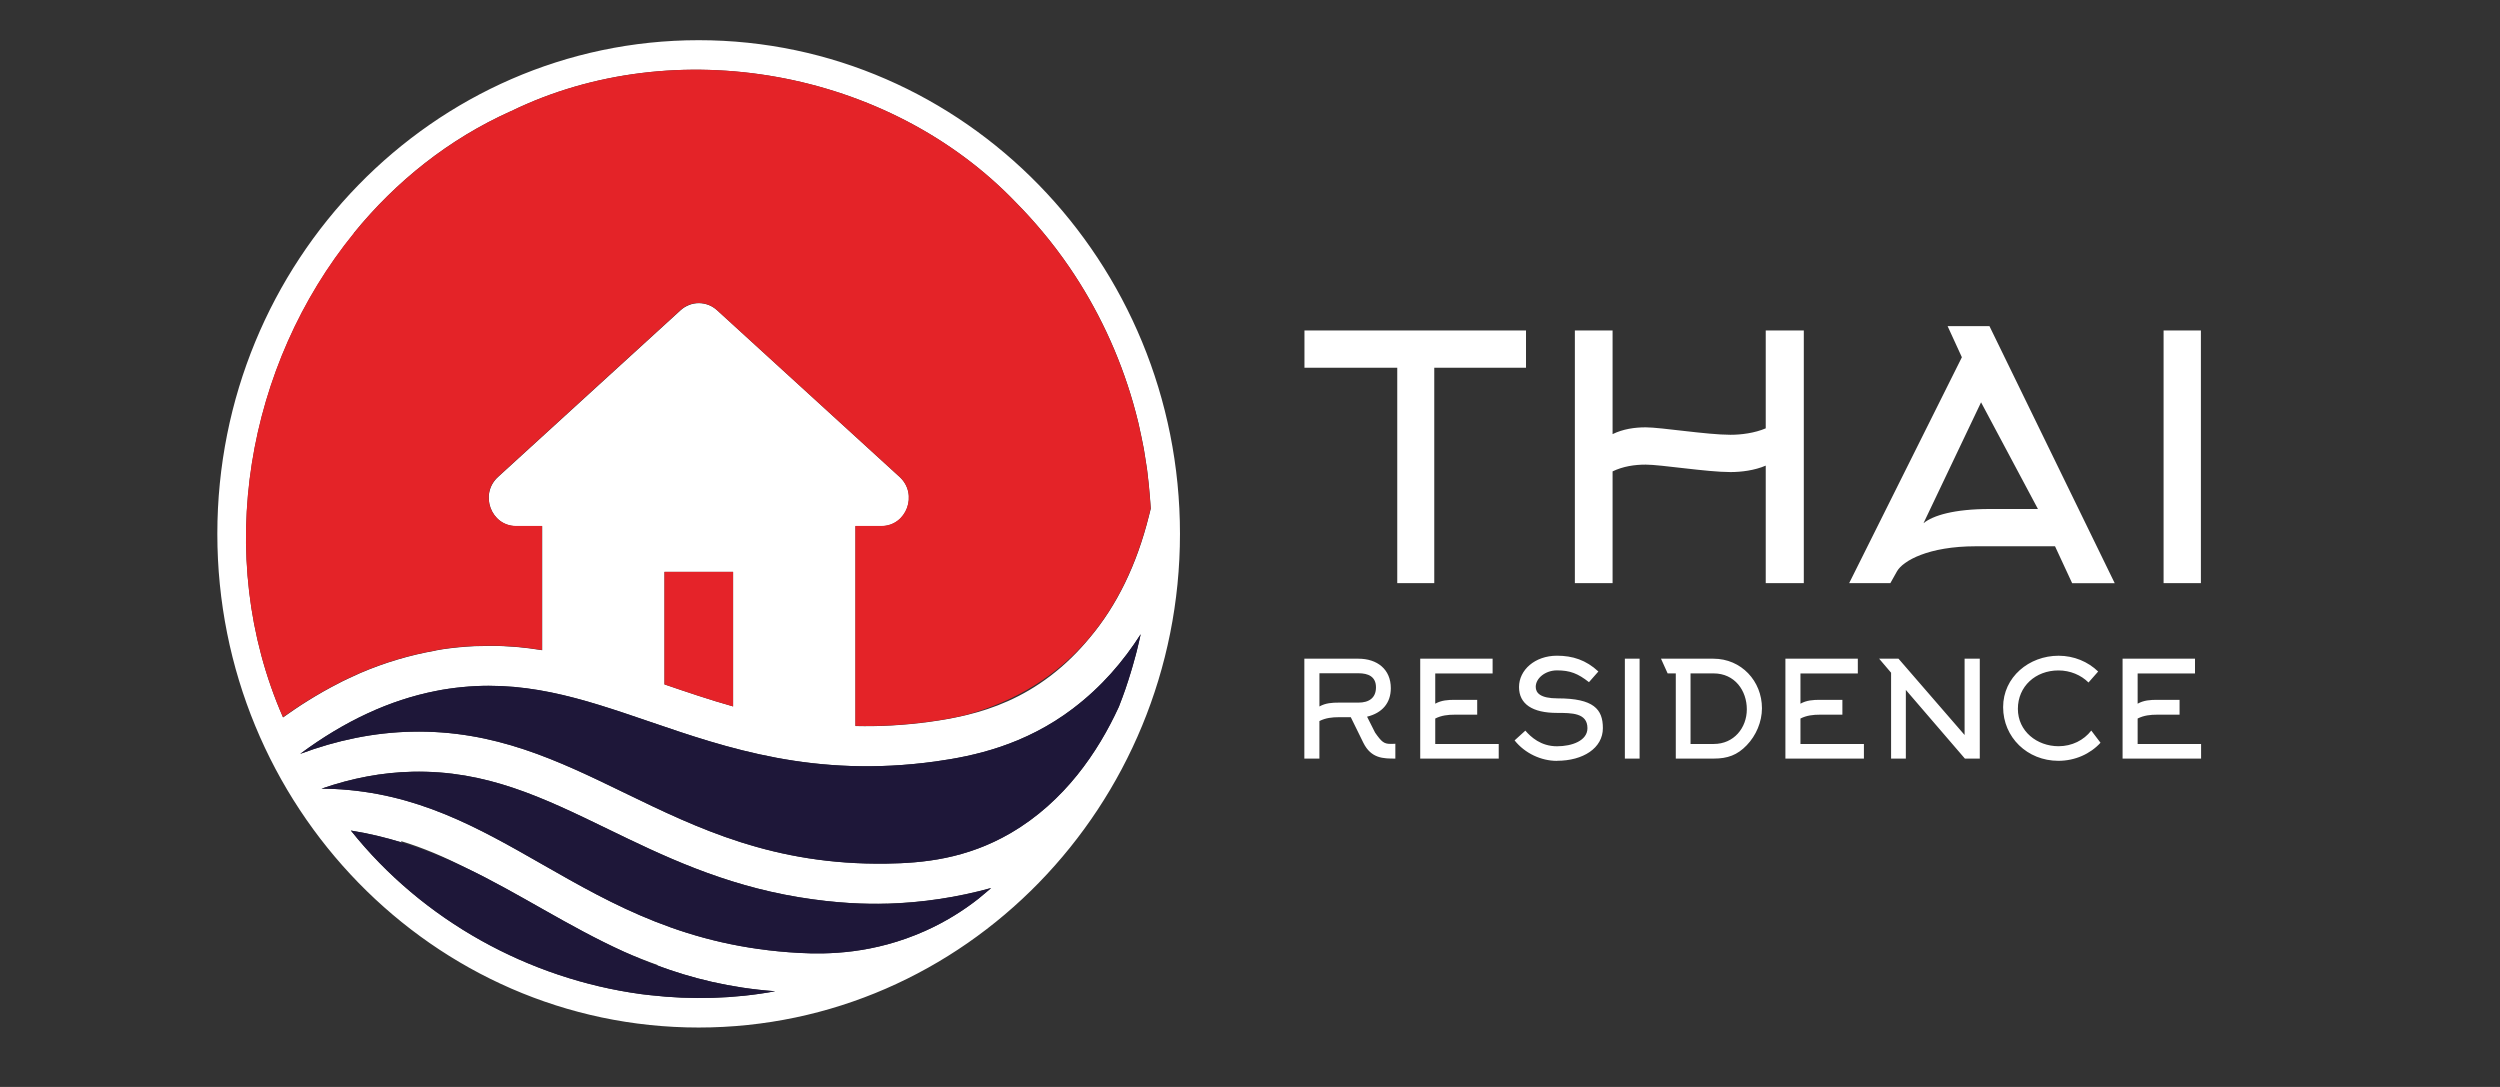
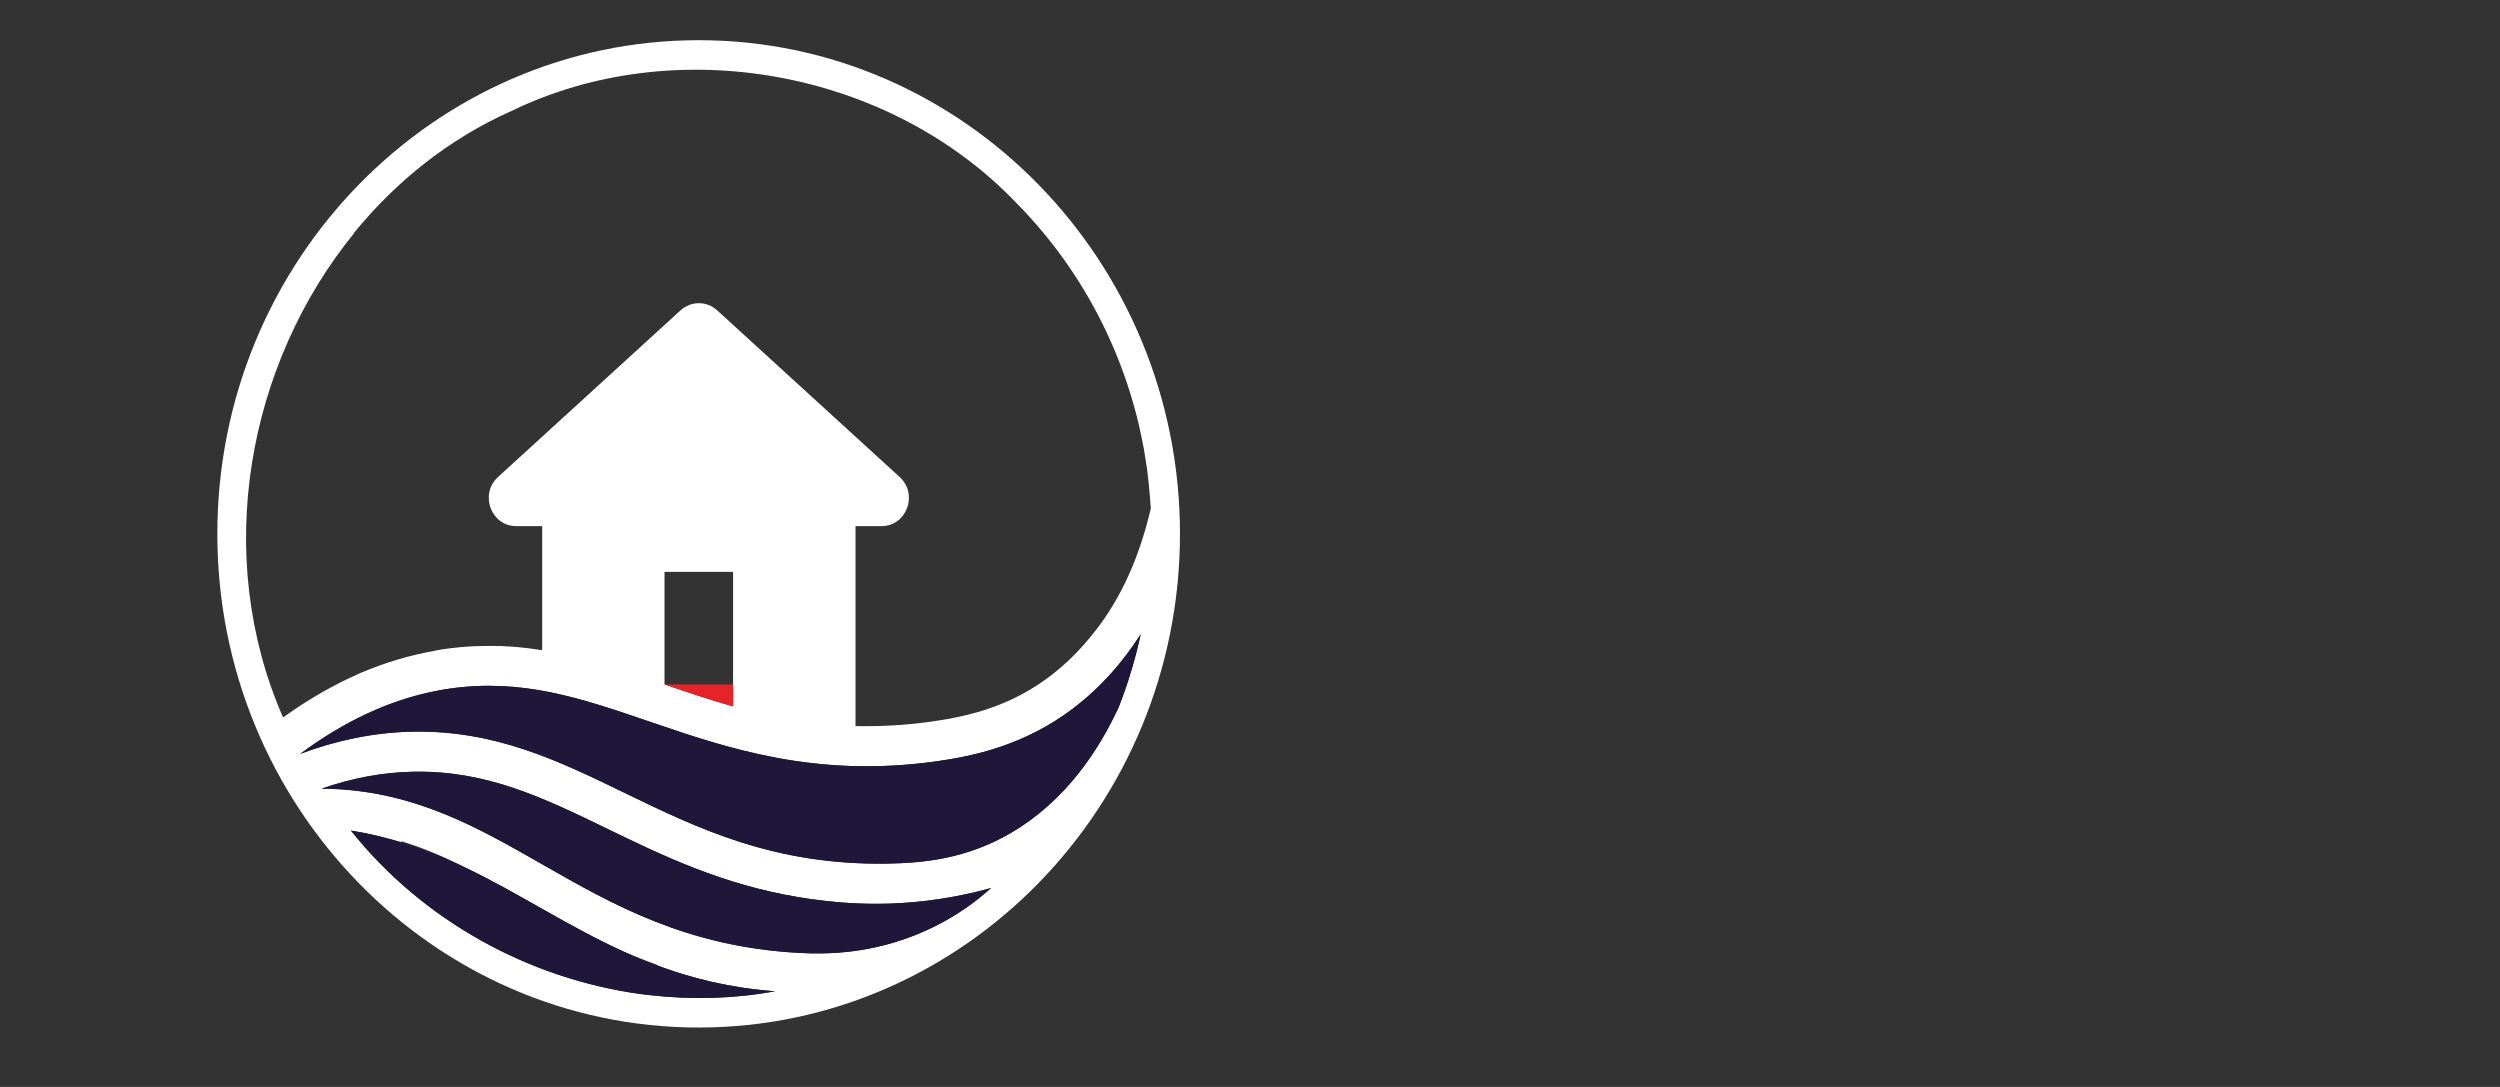
<svg xmlns="http://www.w3.org/2000/svg" width="92" height="40" viewBox="0 0 92 40" fill="none">
  <rect x="0" y="0" width="92" height="40" fill="#333333" stroke="none" />
  <path d="M25.711 1.479C15.944 1.479 7.998 9.629 7.998 19.646C7.998 29.663 15.944 37.813 25.711 37.813C35.477 37.813 43.423 29.663 43.423 19.646C43.423 9.629 35.479 1.479 25.711 1.479ZM13.026 8.572C14.572 6.673 16.523 5.112 18.805 4.091H18.809C24.826 1.158 32.702 2.547 37.408 7.475C37.574 7.641 37.733 7.811 37.89 7.984C38.059 8.169 38.221 8.357 38.381 8.549C38.55 8.751 38.715 8.96 38.875 9.17C39.041 9.39 39.203 9.613 39.357 9.84C40.397 11.362 41.188 13.048 41.7 14.83C41.769 15.07 41.832 15.311 41.891 15.553C41.898 15.586 41.907 15.621 41.914 15.655C41.949 15.799 41.977 15.944 42.008 16.088C42.037 16.23 42.066 16.37 42.093 16.512C42.107 16.593 42.119 16.673 42.132 16.754C42.161 16.922 42.188 17.091 42.211 17.261C42.218 17.311 42.222 17.359 42.229 17.409C42.265 17.696 42.294 17.986 42.317 18.277C42.328 18.423 42.342 18.569 42.35 18.716C42.328 18.807 42.305 18.893 42.283 18.982C41.832 20.791 41.098 22.285 40.107 23.464C39.688 23.974 39.205 24.456 38.64 24.884C37.615 25.662 36.57 26.07 35.59 26.309L35.514 26.326C35.07 26.431 34.641 26.505 34.234 26.56C33.254 26.695 32.343 26.739 31.483 26.719V19.362H32.438C33.366 19.362 33.801 18.187 33.108 17.554L26.389 11.418C26.204 11.25 25.965 11.157 25.718 11.157C25.471 11.157 25.232 11.25 25.047 11.418L18.327 17.554C17.635 18.187 18.07 19.362 18.998 19.362H19.953V23.927H19.947C19.789 23.901 19.629 23.879 19.469 23.858C19.384 23.847 19.3 23.84 19.215 23.831C19.178 23.827 19.14 23.822 19.1 23.818C19.093 23.818 19.086 23.818 19.079 23.816L18.951 23.805C18.902 23.801 18.854 23.799 18.805 23.796L18.712 23.79C18.671 23.786 18.629 23.785 18.588 23.783C18.57 23.783 18.554 23.781 18.536 23.779L18.39 23.773H18.338C18.27 23.772 18.201 23.77 18.131 23.77H17.996C17.903 23.77 17.807 23.773 17.714 23.775C17.678 23.775 17.642 23.775 17.606 23.777H17.57C17.53 23.777 17.491 23.777 17.45 23.781C17.081 23.799 16.703 23.834 16.315 23.89C16.22 23.904 16.124 23.923 16.029 23.939V23.943C15.092 24.107 14.168 24.38 13.267 24.766C13.247 24.775 13.226 24.784 13.206 24.793C13.069 24.852 12.934 24.915 12.799 24.98C12.729 25.013 12.659 25.046 12.589 25.081C12.566 25.092 12.542 25.105 12.519 25.118C12.301 25.229 12.084 25.345 11.866 25.468C11.861 25.472 11.853 25.476 11.848 25.48C11.683 25.574 11.517 25.673 11.352 25.776C11.172 25.887 10.994 26.003 10.818 26.123C10.683 26.215 10.55 26.306 10.417 26.402C7.802 20.428 9.102 13.408 13.03 8.582L13.026 8.572ZM26.978 21.044V25.996C26.11 25.751 25.277 25.468 24.454 25.186V21.044H26.978ZM28.521 36.479C27.003 36.758 25.459 36.798 23.936 36.623C23.86 36.614 23.783 36.606 23.707 36.597L23.58 36.581C19.465 36.02 15.558 33.882 12.911 30.564C13.578 30.671 14.206 30.824 14.804 31.009C14.784 30.989 14.763 30.968 14.743 30.948C15.572 31.199 16.356 31.536 17.137 31.933C19.122 32.883 20.902 34.091 22.977 35.031C23.384 35.207 23.805 35.374 24.241 35.528C24.215 35.526 24.189 35.524 24.162 35.52C25.45 36.002 26.869 36.356 28.523 36.477H28.519L28.521 36.479ZM36.027 33.056C35.417 33.538 34.751 33.941 34.045 34.257C32.136 35.111 30.434 35.122 29.411 35.066C25.268 34.843 22.573 33.303 19.967 31.813C17.592 30.456 15.347 29.174 12.285 29.032C12.134 29.024 11.981 29.024 11.83 29.023C12.952 28.633 14.069 28.423 15.173 28.399C17.899 28.34 19.972 29.345 22.371 30.509C24.376 31.483 26.579 32.551 29.402 33.017C30.791 33.246 31.882 33.276 32.641 33.253C33.937 33.217 35.224 33.023 36.475 32.676C36.327 32.803 36.178 32.931 36.027 33.052V33.056ZM41.841 23.923L41.792 24.111C41.681 24.529 41.556 24.943 41.416 25.352C41.416 25.358 41.413 25.361 41.411 25.367C41.343 25.566 41.269 25.762 41.193 25.957C41.186 25.974 41.181 25.992 41.174 26.009C41.17 26.018 41.165 26.025 41.161 26.035C40.411 27.663 39.178 29.5 37.191 30.658C35.55 31.614 33.959 31.763 32.619 31.782C28.471 31.841 25.682 30.487 22.985 29.179C20.526 27.986 18.205 26.859 15.139 26.927C13.779 26.957 12.413 27.232 11.046 27.744C12.675 26.535 14.348 25.76 16.045 25.428C16.201 25.396 16.356 25.369 16.513 25.347C19.212 24.952 21.388 25.697 23.907 26.558C26.754 27.532 29.98 28.635 34.423 28.023C35.844 27.827 37.703 27.427 39.492 26.07C40.539 25.277 41.346 24.329 41.976 23.342C41.934 23.537 41.888 23.733 41.839 23.927L41.841 23.923Z" fill="white" />
  <path d="M39.494 26.068C37.705 27.425 35.844 27.824 34.425 28.021C29.981 28.635 26.755 27.53 23.909 26.557C21.389 25.695 19.214 24.95 16.514 25.345C16.358 25.367 16.201 25.395 16.047 25.426C14.349 25.756 12.677 26.533 11.048 27.741C12.416 27.23 13.783 26.955 15.141 26.925C18.205 26.857 20.528 27.984 22.986 29.177C25.684 30.487 28.471 31.839 32.621 31.78C33.961 31.761 35.55 31.612 37.192 30.657C39.179 29.498 40.413 27.661 41.163 26.033C41.166 26.024 41.172 26.016 41.175 26.007C41.182 25.99 41.188 25.972 41.195 25.955C41.271 25.76 41.344 25.562 41.413 25.365C41.413 25.36 41.416 25.356 41.418 25.35C41.486 25.151 41.551 24.95 41.612 24.747C41.63 24.686 41.648 24.624 41.668 24.561C41.711 24.412 41.754 24.26 41.794 24.109C41.81 24.047 41.828 23.984 41.843 23.921C41.891 23.727 41.938 23.532 41.979 23.336C41.35 24.323 40.542 25.271 39.496 26.064L39.494 26.068Z" fill="#1E1739" />
  <path d="M32.641 33.255C31.882 33.277 30.791 33.248 29.402 33.019C26.579 32.553 24.376 31.485 22.371 30.511C19.971 29.347 17.897 28.34 15.173 28.401C14.069 28.425 12.952 28.635 11.83 29.024C11.981 29.024 12.134 29.026 12.285 29.034C15.347 29.176 17.592 30.457 19.967 31.815C22.573 33.303 25.268 34.843 29.411 35.068C30.434 35.124 32.136 35.111 34.045 34.259C34.871 33.89 35.531 33.449 36.027 33.058C36.178 32.936 36.327 32.809 36.475 32.682C35.223 33.027 33.937 33.221 32.641 33.259V33.255ZM22.979 35.031C20.904 34.091 19.124 32.883 17.138 31.933C16.399 31.579 15.63 31.263 14.806 31.009C14.207 30.824 13.58 30.671 12.913 30.564C15.56 33.884 19.467 36.02 23.581 36.581L23.709 36.597C23.785 36.606 23.862 36.616 23.938 36.623C25.459 36.796 27.005 36.756 28.523 36.479H28.527C26.872 36.357 25.453 36.002 24.166 35.522C23.759 35.371 23.364 35.207 22.981 35.031H22.979Z" fill="#1E1739" />
-   <path d="M11.346 25.767C11.51 25.666 11.675 25.566 11.843 25.472C11.85 25.468 11.855 25.465 11.861 25.461C12.075 25.338 12.293 25.222 12.513 25.111C12.537 25.1 12.56 25.087 12.584 25.074C12.654 25.039 12.724 25.006 12.794 24.972C12.929 24.908 13.064 24.845 13.2 24.786C13.22 24.777 13.242 24.768 13.261 24.758C14.149 24.378 15.075 24.102 16.023 23.936V23.932C16.119 23.916 16.214 23.897 16.309 23.882C16.696 23.825 17.074 23.79 17.444 23.773C17.496 23.772 17.548 23.772 17.601 23.77C17.637 23.77 17.672 23.77 17.709 23.768C17.802 23.766 17.897 23.762 17.991 23.762H18.126C18.194 23.762 18.264 23.764 18.332 23.766H18.385C18.433 23.766 18.482 23.768 18.53 23.772C18.59 23.773 18.647 23.779 18.706 23.783L18.8 23.788C18.849 23.792 18.897 23.794 18.946 23.797L19.073 23.809C19.081 23.809 19.088 23.809 19.095 23.81C19.217 23.822 19.339 23.834 19.463 23.851C19.624 23.871 19.784 23.893 19.942 23.919H19.947V19.355H18.992C18.064 19.355 17.629 18.18 18.322 17.547L25.042 11.411C25.227 11.242 25.465 11.149 25.712 11.149C25.96 11.149 26.198 11.242 26.383 11.411L33.103 17.547C33.795 18.18 33.36 19.355 32.432 19.355H31.477V26.712C32.337 26.734 33.249 26.689 34.229 26.553C34.637 26.498 35.067 26.424 35.509 26.319C37.368 25.821 38.917 24.865 40.102 23.456C41.091 22.28 41.826 20.784 42.278 18.975C42.299 18.886 42.323 18.799 42.344 18.709C42.337 18.561 42.323 18.416 42.312 18.27C42.29 17.979 42.261 17.689 42.224 17.401C42.218 17.352 42.213 17.304 42.206 17.254C42.182 17.084 42.155 16.916 42.127 16.747C42.114 16.665 42.101 16.586 42.087 16.505C42.062 16.363 42.033 16.221 42.002 16.081C41.972 15.937 41.943 15.791 41.909 15.647C41.902 15.614 41.893 15.579 41.886 15.546C41.828 15.306 41.765 15.066 41.697 14.83C41.697 14.83 41.697 14.827 41.695 14.823C41.182 13.04 40.391 11.355 39.352 9.832C39.197 9.605 39.035 9.382 38.87 9.163C38.71 8.952 38.546 8.744 38.376 8.541C38.215 8.349 38.052 8.161 37.885 7.977C37.726 7.803 37.566 7.634 37.403 7.468C32.7 2.545 24.826 1.156 18.809 4.089H18.805C16.523 5.113 14.57 6.671 13.026 8.571C9.099 13.397 7.798 20.417 10.413 26.391C10.546 26.295 10.679 26.203 10.814 26.112C10.99 25.992 11.168 25.876 11.348 25.765L11.346 25.767Z" fill="#E42328" />
-   <path d="M24.452 25.186C25.275 25.468 26.108 25.751 26.977 25.996V21.044H24.452V25.186Z" fill="#E52329" />
-   <path d="M52.781 21.46V13.533H56.157V12.162H48.004V13.533H51.419V21.46H52.781ZM64.979 17.135V21.46H66.38V12.162H64.979V15.763C64.569 15.937 64.08 16 63.682 16C62.809 16 61.128 15.726 60.562 15.726C60.151 15.726 59.728 15.788 59.343 15.976V12.162H57.955V21.46H59.343V17.347C59.728 17.161 60.151 17.098 60.562 17.098C61.126 17.098 62.809 17.372 63.682 17.372C64.08 17.372 64.569 17.311 64.979 17.135ZM71.671 12L72.197 13.147L68.049 21.46H69.565L69.809 21.025C70.028 20.638 70.965 20.103 72.711 20.103H75.625L76.255 21.462H77.822L73.212 12.002H71.671V12ZM73.225 18.731C71.915 18.731 71.132 18.968 70.784 19.255L72.903 14.805L74.996 18.731H73.223H73.225ZM79.62 12.162H80.993V21.46H79.62V12.162ZM49.711 26.393H49.27C49.026 26.393 48.783 26.418 48.554 26.535V27.916H48V24.24H49.99C50.681 24.24 51.182 24.63 51.182 25.324C51.182 25.88 50.856 26.24 50.308 26.374L50.603 26.96C50.842 27.301 50.929 27.375 51.171 27.375H51.227L51.349 27.37V27.916C50.907 27.916 50.46 27.916 50.171 27.334L49.709 26.393H49.711ZM48.555 25.998C48.783 25.87 49.022 25.856 49.272 25.856H49.992C50.372 25.856 50.636 25.689 50.636 25.294C50.636 24.899 50.352 24.776 49.992 24.776H48.555V25.998ZM52.817 27.378H55.153V27.916H52.264V24.24H54.928V24.783H52.817V25.896C53.045 25.768 53.284 25.754 53.534 25.754H54.361V26.3H53.534C53.29 26.3 53.047 26.325 52.817 26.442V27.378ZM57.295 28C56.716 28 56.117 27.724 55.737 27.247L56.133 26.887C56.331 27.118 56.701 27.463 57.297 27.463C57.855 27.463 58.418 27.255 58.418 26.797C58.418 26.235 57.845 26.235 57.297 26.235C56.394 26.235 55.9 25.91 55.9 25.283C55.9 24.656 56.484 24.13 57.297 24.13C57.87 24.13 58.367 24.288 58.82 24.711L58.474 25.104C58.069 24.785 57.779 24.67 57.297 24.67C56.87 24.67 56.515 24.957 56.515 25.276C56.515 25.497 56.678 25.7 57.322 25.7C58.646 25.7 58.986 26.098 58.986 26.794C58.986 27.533 58.255 27.997 57.297 27.997L57.295 28ZM59.795 27.916V24.24H60.337V27.916H59.795ZM61.124 24.24H63.053C64.084 24.24 64.84 25.067 64.84 26.063C64.84 26.56 64.627 27.067 64.278 27.427C63.932 27.788 63.572 27.916 63.069 27.916H61.669V24.781H61.369L61.124 24.238V24.24ZM62.212 27.378H63.069C63.805 27.378 64.283 26.787 64.283 26.102C64.283 25.417 63.842 24.781 63.06 24.781H62.212V27.378ZM66.257 27.378H68.592V27.916H65.703V24.24H68.368V24.783H66.257V25.896C66.484 25.768 66.723 25.754 66.973 25.754H67.8V26.3H66.973C66.729 26.3 66.486 26.325 66.257 26.442V27.378ZM69.149 24.24H69.865L72.297 27.048V24.24H72.856V27.916H72.308L70.135 25.389V27.916H69.592V24.756L69.151 24.238L69.149 24.24ZM76.857 25.116C76.582 24.841 76.183 24.672 75.75 24.672C74.907 24.672 74.258 25.259 74.258 26.086C74.258 26.913 74.963 27.461 75.756 27.461C76.248 27.461 76.684 27.24 76.959 26.885L77.299 27.333C76.919 27.747 76.36 27.998 75.75 27.998C74.603 27.998 73.715 27.131 73.715 26.023C73.715 24.915 74.67 24.131 75.756 24.131C76.324 24.131 76.841 24.352 77.212 24.712L76.857 25.116ZM78.665 27.378H81V27.916H78.111V24.24H80.776V24.783H78.665V25.896C78.892 25.768 79.131 25.754 79.381 25.754H80.208V26.3H79.381C79.137 26.3 78.894 26.325 78.665 26.442V27.378Z" fill="white" />
+   <path d="M24.452 25.186C25.275 25.468 26.108 25.751 26.977 25.996V21.044V25.186Z" fill="#E52329" />
</svg>